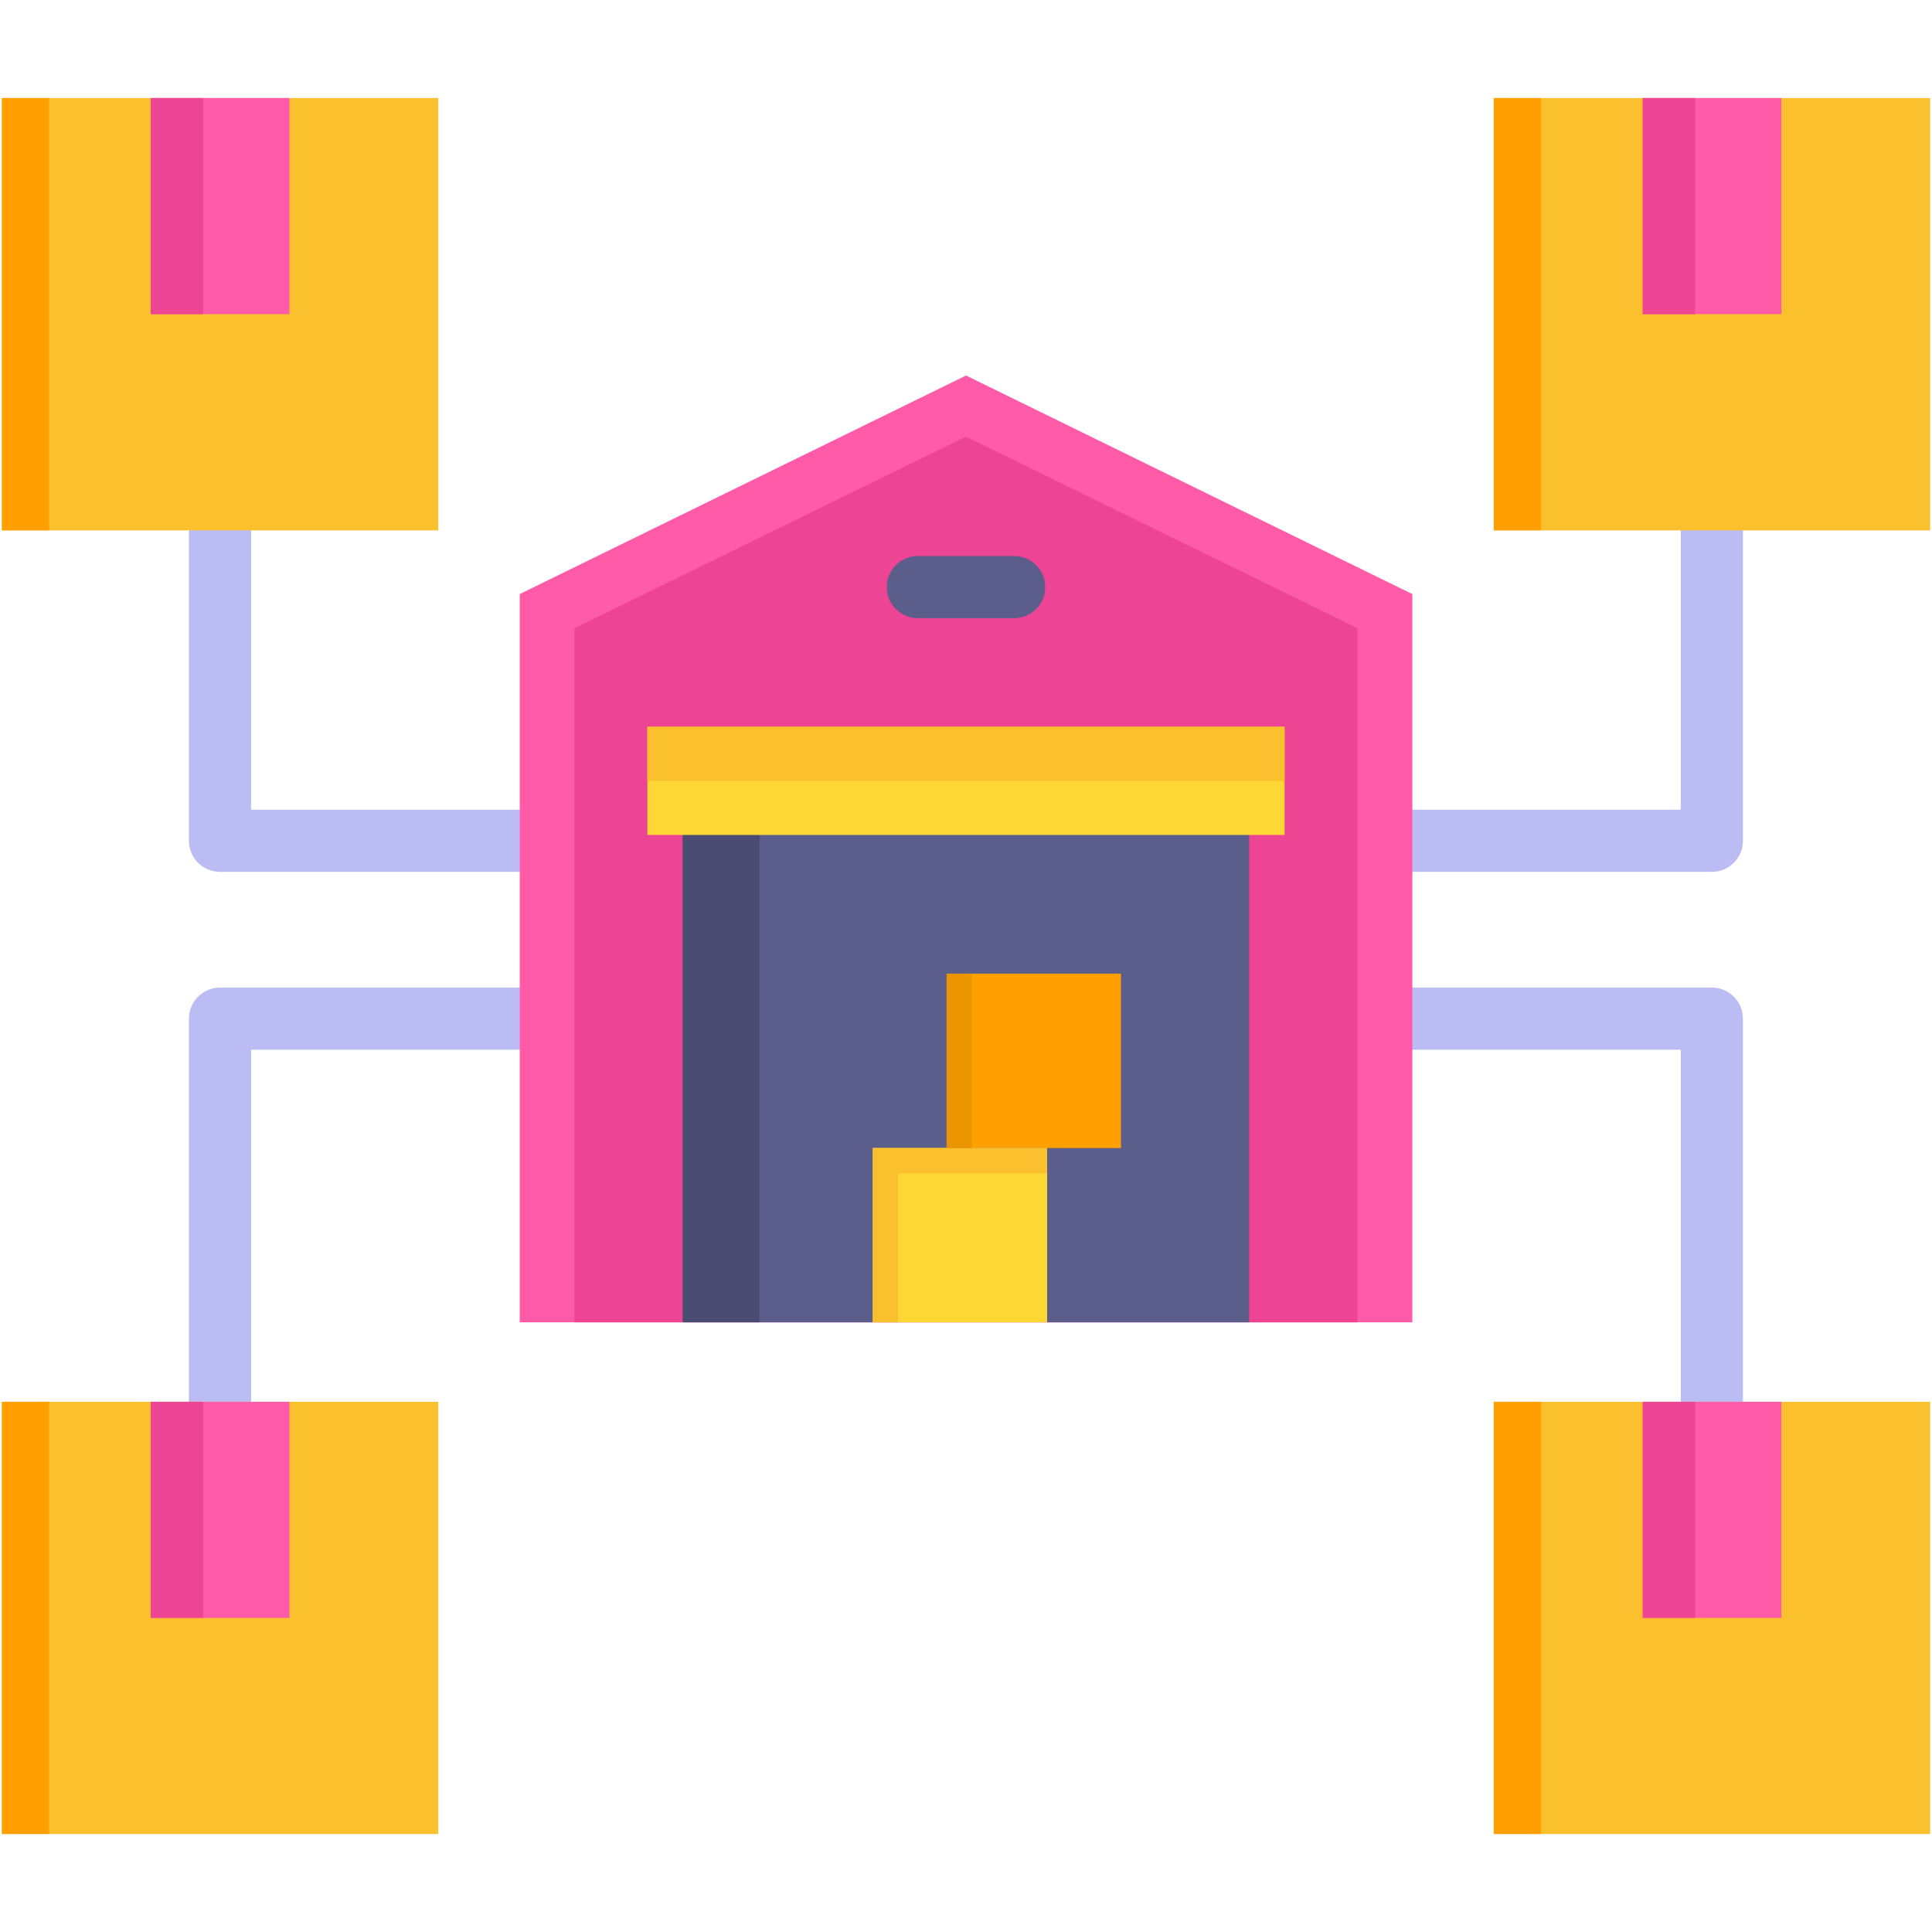
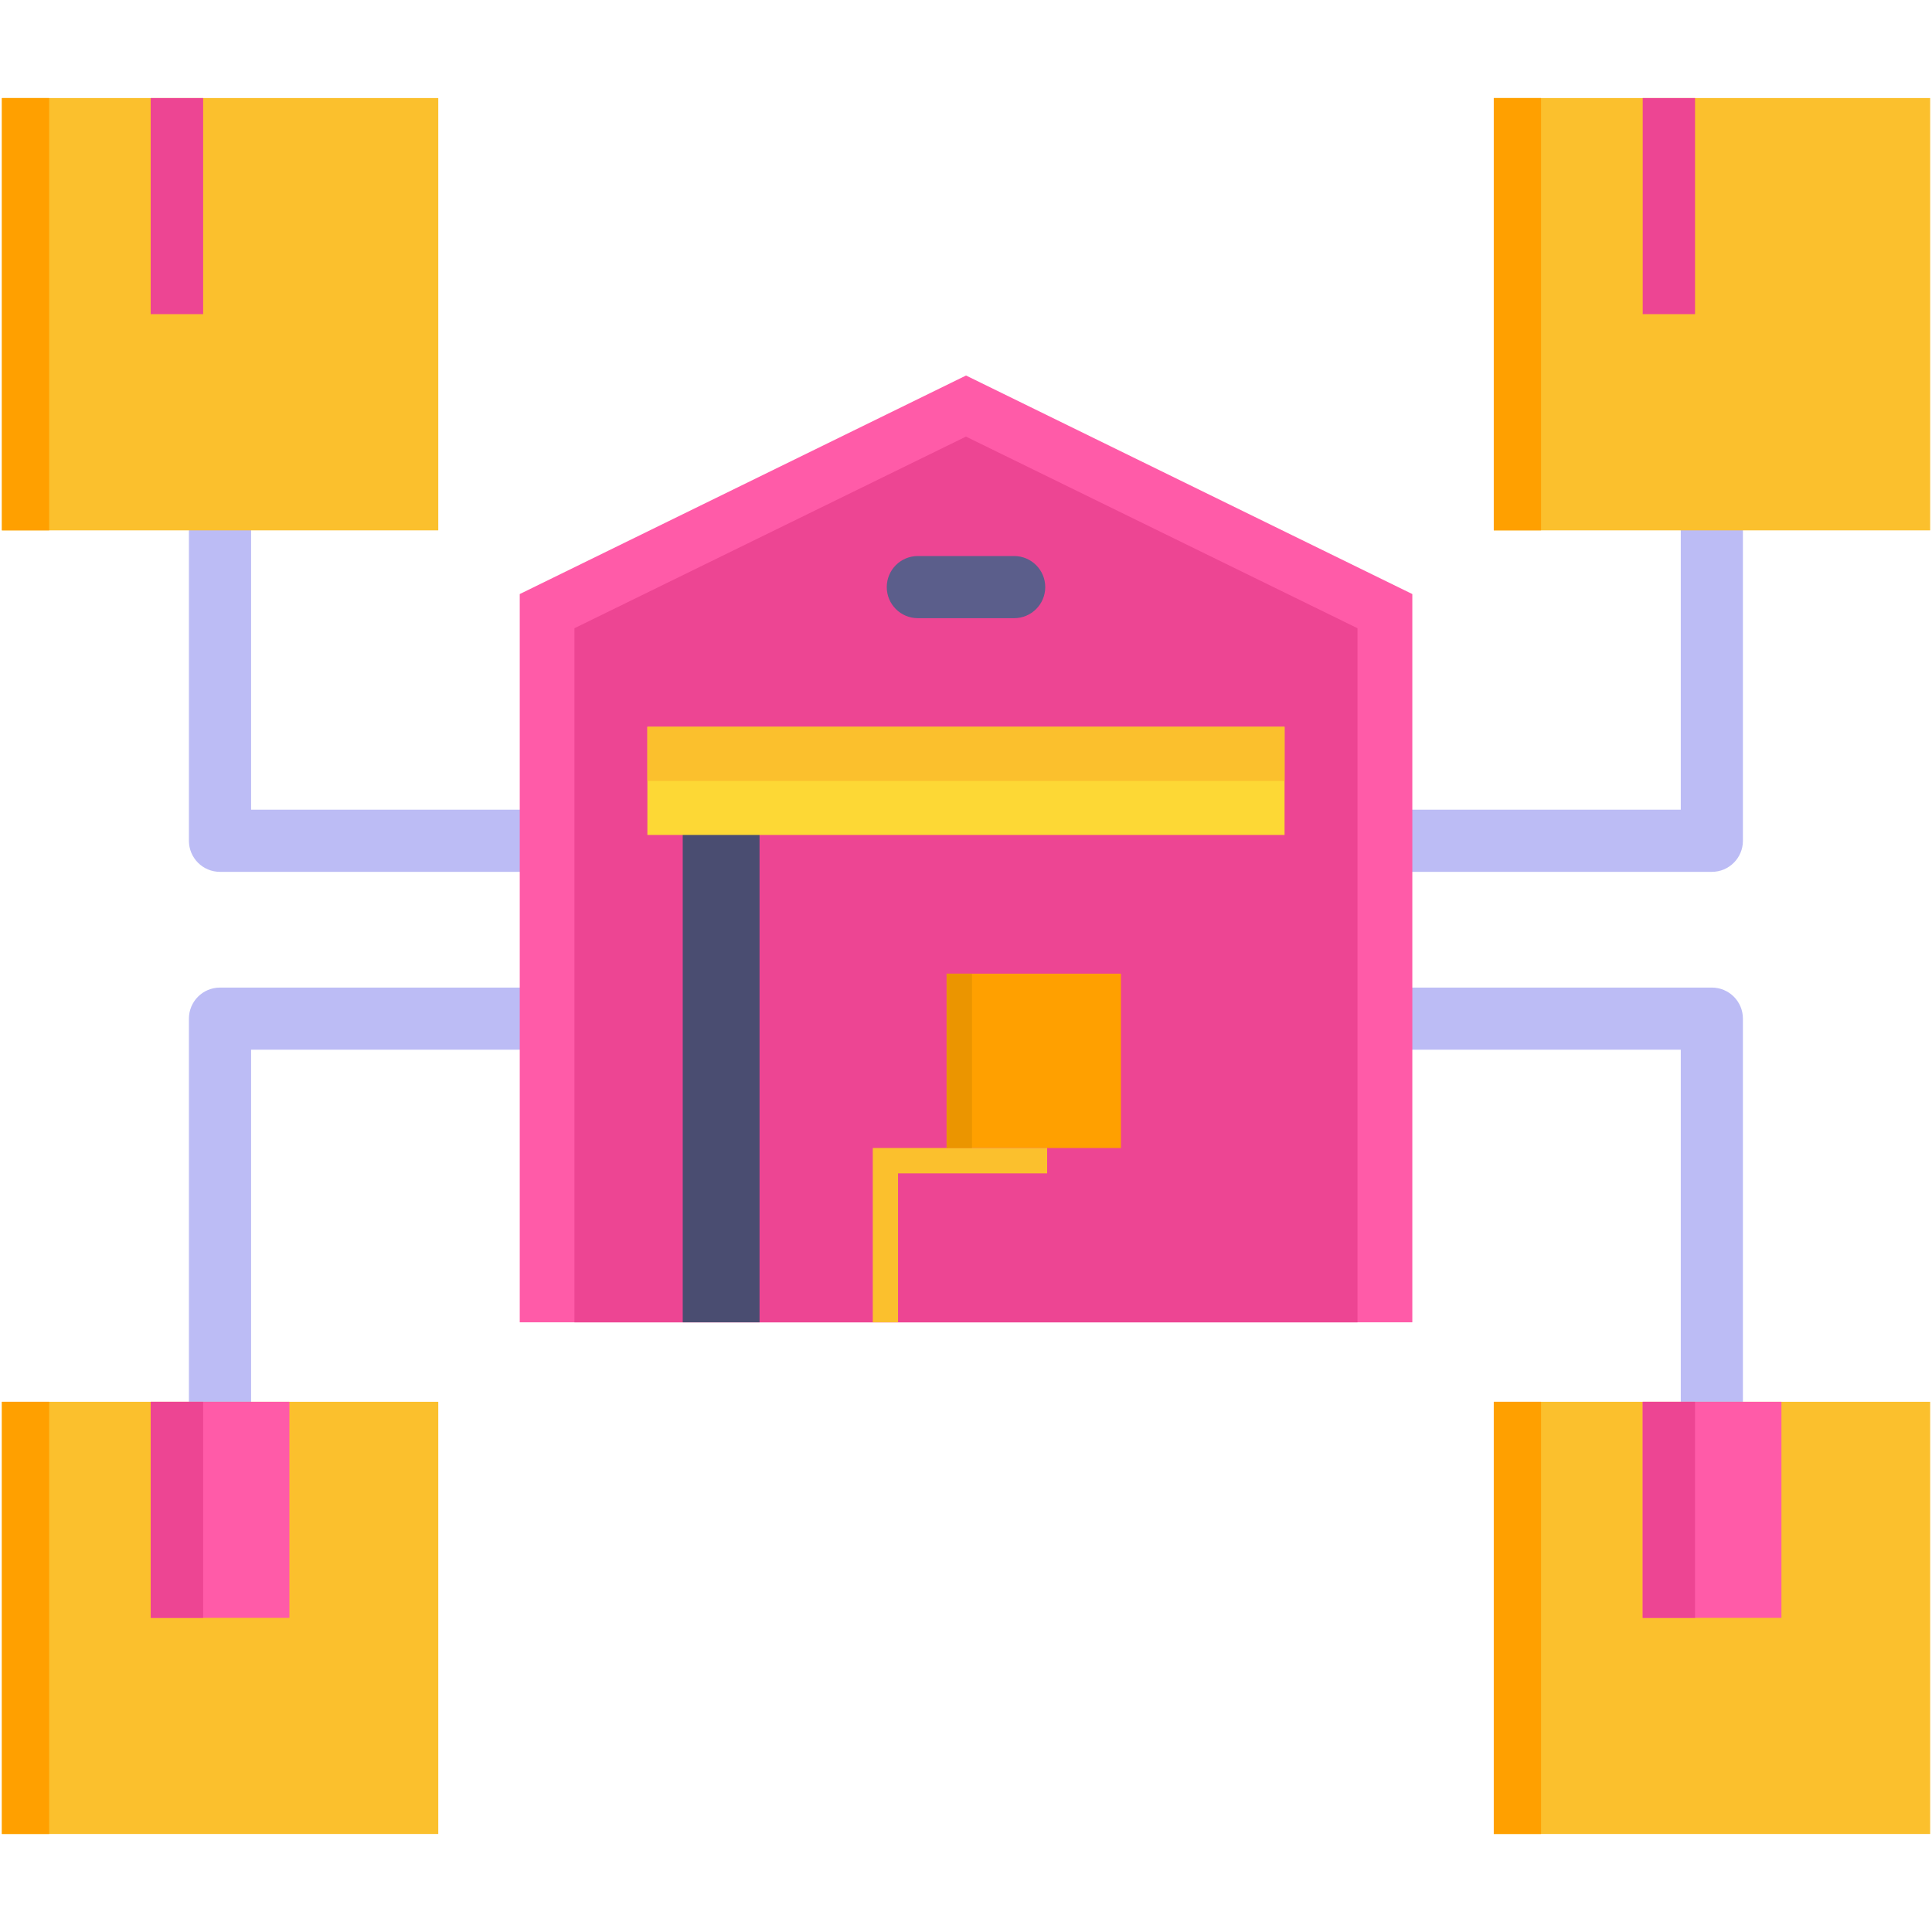
<svg xmlns="http://www.w3.org/2000/svg" width="60" height="60" viewBox="0 0 60 60" fill="none">
  <path d="M53.163 48.438C52.63 48.438 52.198 48.006 52.198 47.473V32.6H7.798V47.473C7.798 48.006 7.365 48.438 6.832 48.438C6.299 48.438 5.867 48.006 5.867 47.473V31.635C5.867 31.102 6.299 30.67 6.832 30.67H53.163C53.696 30.67 54.128 31.102 54.128 31.635V47.473C54.128 48.006 53.696 48.438 53.163 48.438Z" fill="#BCBCF5" />
  <path d="M53.163 27.076H6.832C6.299 27.076 5.867 26.644 5.867 26.111V10.273C5.867 9.74 6.299 9.308 6.832 9.308C7.365 9.308 7.798 9.74 7.798 10.273V25.146H52.198V10.273C52.198 9.74 52.63 9.308 53.163 9.308C53.696 9.308 54.128 9.74 54.128 10.273V26.111C54.128 26.644 53.696 27.076 53.163 27.076Z" fill="#BCBCF5" />
  <path fill-rule="evenodd" clip-rule="evenodd" d="M30.001 11.662L43.861 18.449V41.066H16.141V18.449L30.001 11.662Z" fill="#FF5BA8" />
  <path fill-rule="evenodd" clip-rule="evenodd" d="M29.999 13.559L17.84 19.51V41.067H42.158V19.51L29.999 13.559Z" fill="#ED4593" />
-   <path fill-rule="evenodd" clip-rule="evenodd" d="M21.203 23.619H38.794V41.066H21.203V23.619Z" fill="#5B5E8B" />
  <path fill-rule="evenodd" clip-rule="evenodd" d="M21.203 23.619H23.588V41.066H21.203V23.619Z" fill="#4A4D71" />
  <path fill-rule="evenodd" clip-rule="evenodd" d="M20.105 22.572H39.893V25.93H20.105V22.572Z" fill="#FDD835" />
  <path d="M31.495 19.198H28.504C27.971 19.198 27.539 18.766 27.539 18.233C27.539 17.7 27.971 17.268 28.504 17.268H31.495C32.028 17.268 32.461 17.7 32.461 18.233C32.461 18.766 32.028 19.198 31.495 19.198Z" fill="#5B5E8B" />
-   <path fill-rule="evenodd" clip-rule="evenodd" d="M27.105 35.652H32.52V41.066H27.105V35.652Z" fill="#FDD835" />
  <path fill-rule="evenodd" clip-rule="evenodd" d="M29.398 30.238H34.812V35.653H29.398V30.238Z" fill="#FFA000" />
  <path fill-rule="evenodd" clip-rule="evenodd" d="M0.059 43.534H13.611V56.956H0.059V43.534Z" fill="#FBC02D" />
  <path fill-rule="evenodd" clip-rule="evenodd" d="M4.68 43.534H8.988V50.245H4.68V43.534Z" fill="#FF5BA8" />
  <path fill-rule="evenodd" clip-rule="evenodd" d="M0.059 43.534H1.527V56.956H0.059V43.534Z" fill="#FFA000" />
  <path fill-rule="evenodd" clip-rule="evenodd" d="M4.68 43.534H6.309V50.245H4.68V43.534Z" fill="#ED4593" />
  <path fill-rule="evenodd" clip-rule="evenodd" d="M46.391 43.534H59.943V56.956H46.391V43.534Z" fill="#FBC02D" />
  <path fill-rule="evenodd" clip-rule="evenodd" d="M51.016 43.534H55.324V50.245H51.016V43.534Z" fill="#FF5BA8" />
  <path fill-rule="evenodd" clip-rule="evenodd" d="M46.391 43.534H47.859V56.956H46.391V43.534Z" fill="#FFA000" />
  <path fill-rule="evenodd" clip-rule="evenodd" d="M51.016 43.534H52.641V50.245H51.016V43.534Z" fill="#ED4593" />
  <path fill-rule="evenodd" clip-rule="evenodd" d="M46.391 3.045H59.943V16.471H46.391V3.045Z" fill="#FBC02D" />
-   <path fill-rule="evenodd" clip-rule="evenodd" d="M51.016 3.045H55.324V9.756H51.016V3.045Z" fill="#FF5BA8" />
  <path fill-rule="evenodd" clip-rule="evenodd" d="M46.391 3.045H47.859V16.471H46.391V3.045Z" fill="#FFA000" />
  <path fill-rule="evenodd" clip-rule="evenodd" d="M51.016 3.045H52.641V9.756H51.016V3.045Z" fill="#ED4593" />
  <path fill-rule="evenodd" clip-rule="evenodd" d="M0.059 3.045H13.611V16.471H0.059V3.045Z" fill="#FBC02D" />
-   <path fill-rule="evenodd" clip-rule="evenodd" d="M4.68 3.045H8.988V9.756H4.68V3.045Z" fill="#FF5BA8" />
  <path fill-rule="evenodd" clip-rule="evenodd" d="M0.059 3.045H1.527V16.471H0.059V3.045Z" fill="#FFA000" />
  <path fill-rule="evenodd" clip-rule="evenodd" d="M4.68 3.045H6.309V9.756H4.68V3.045Z" fill="#ED4593" />
  <path fill-rule="evenodd" clip-rule="evenodd" d="M27.889 36.44H32.52V35.652H27.105V41.066H27.889V36.44Z" fill="#FBC02D" />
  <path fill-rule="evenodd" clip-rule="evenodd" d="M29.398 30.238H30.186V35.653H29.398V30.238Z" fill="#EB9500" />
  <path fill-rule="evenodd" clip-rule="evenodd" d="M20.105 22.572H39.893V24.253H20.105V22.572Z" fill="#FBC02D" />
</svg>